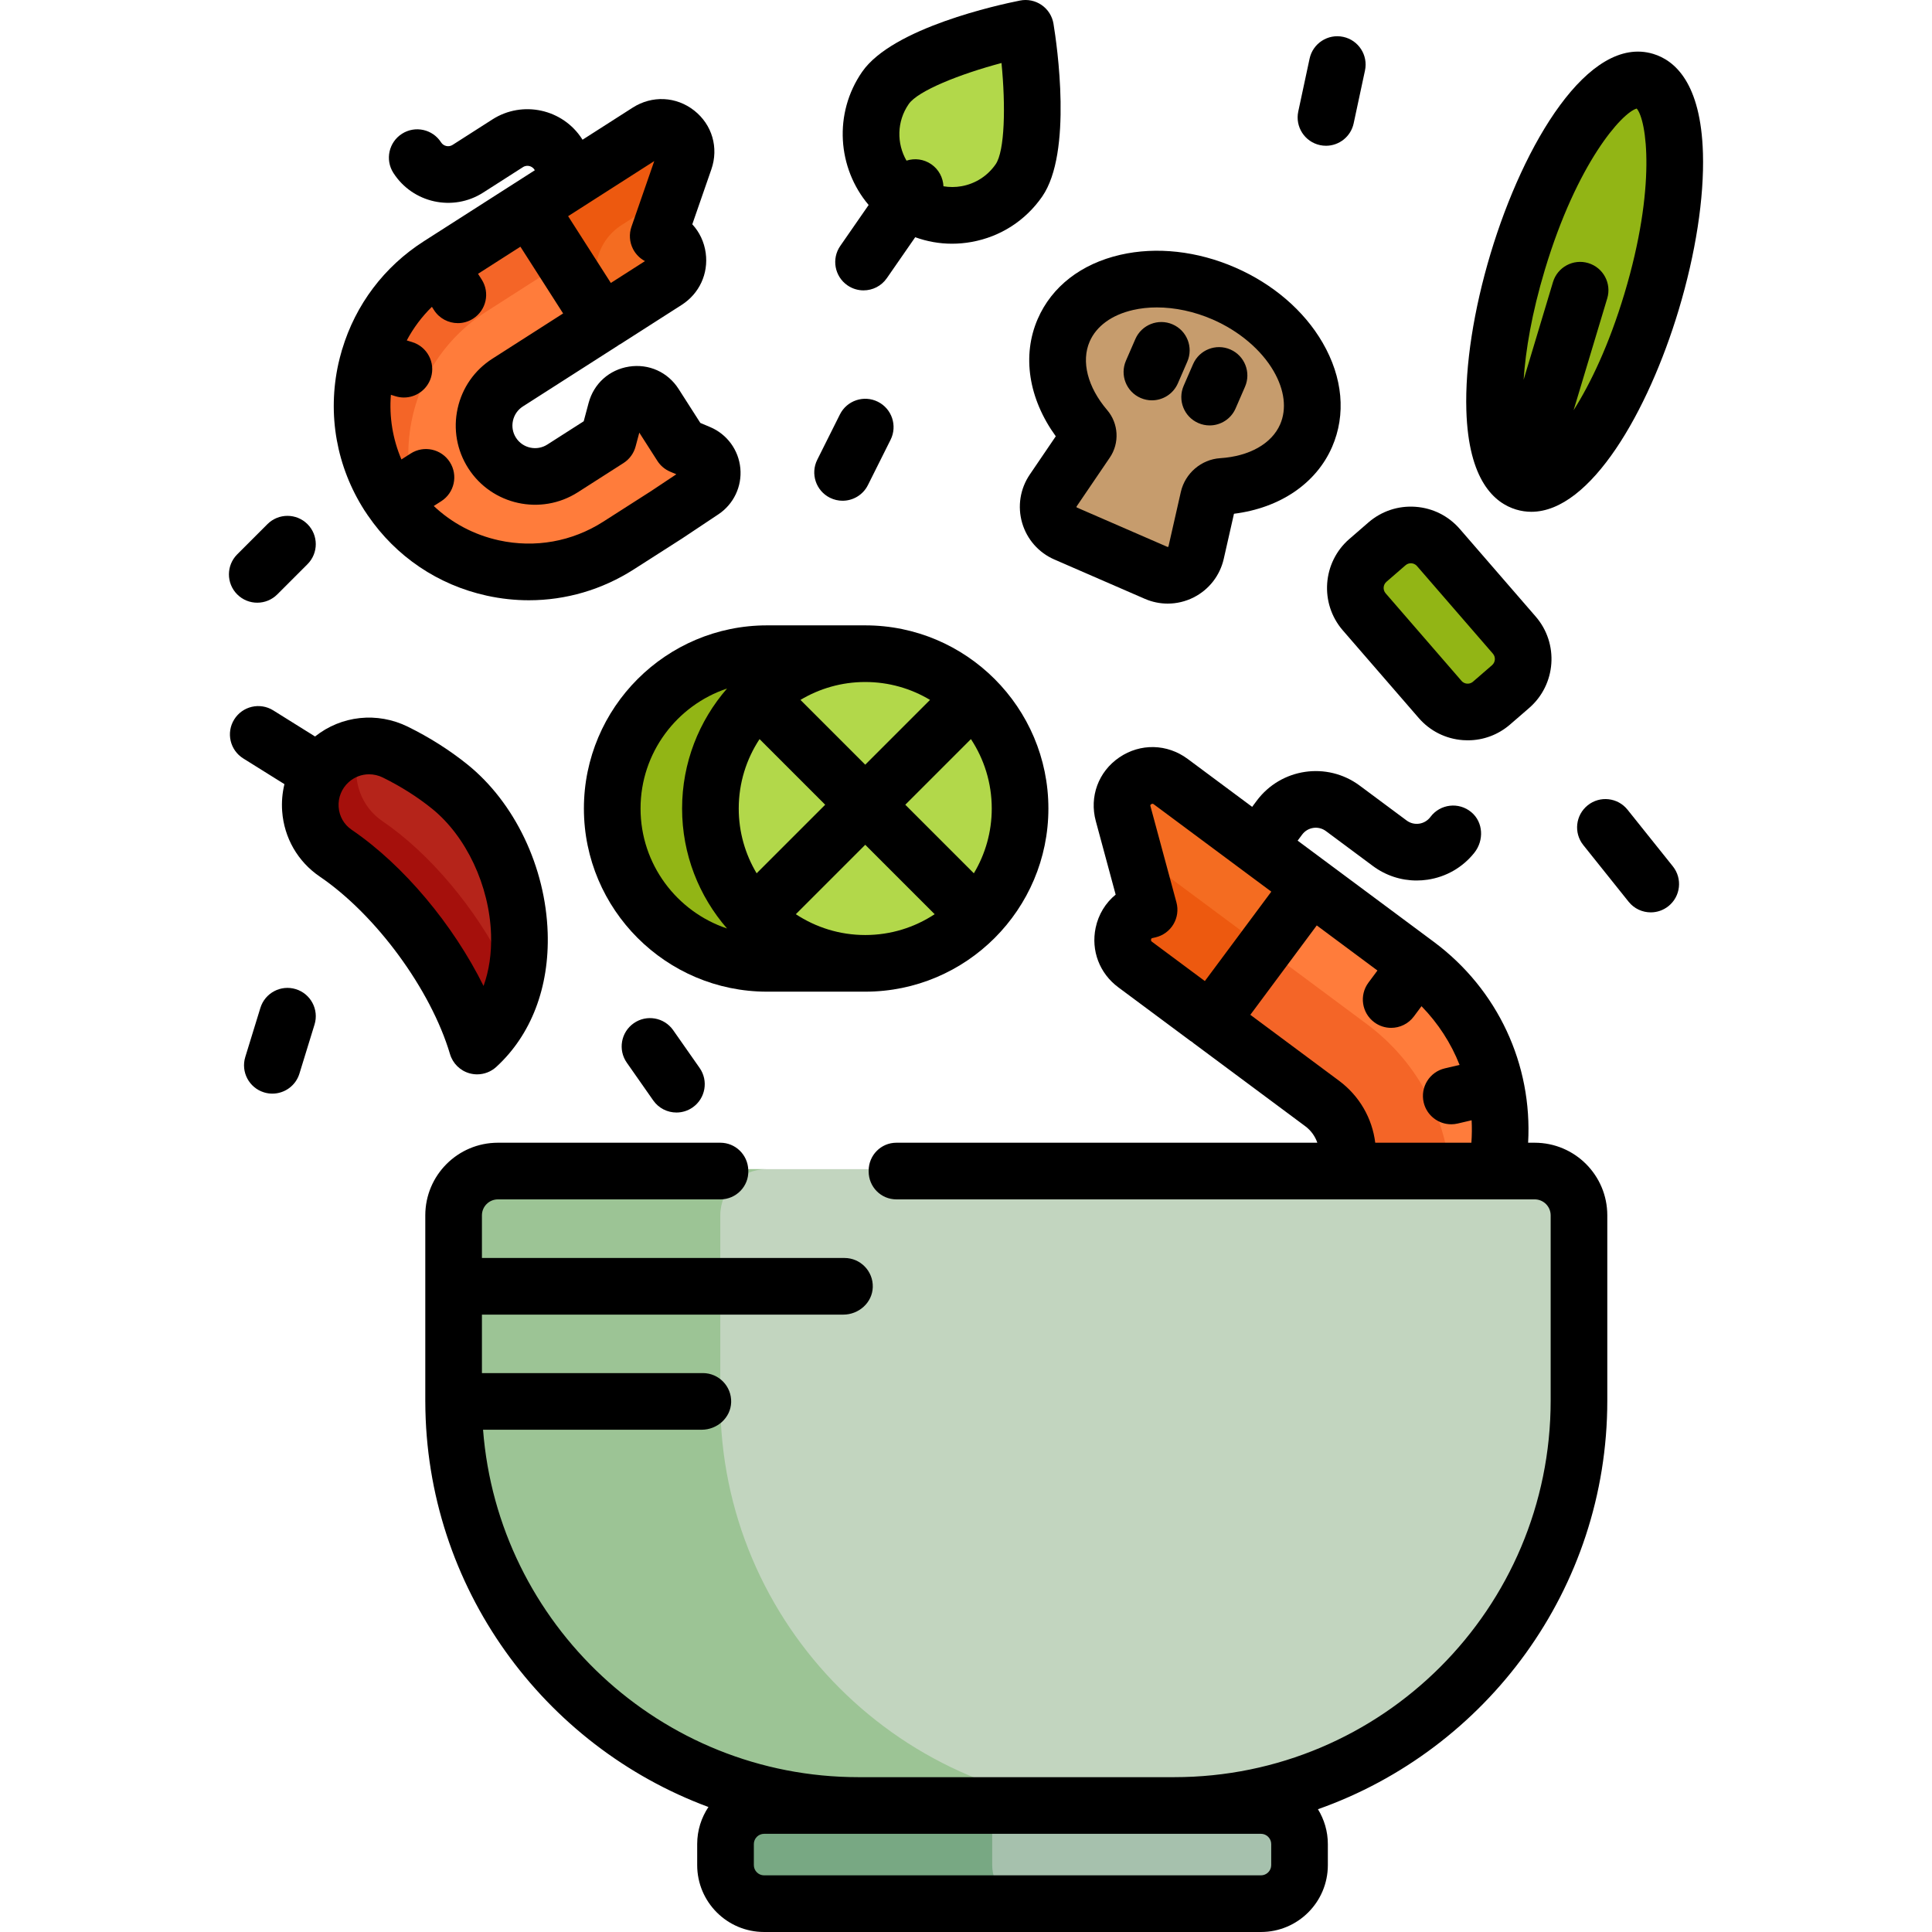
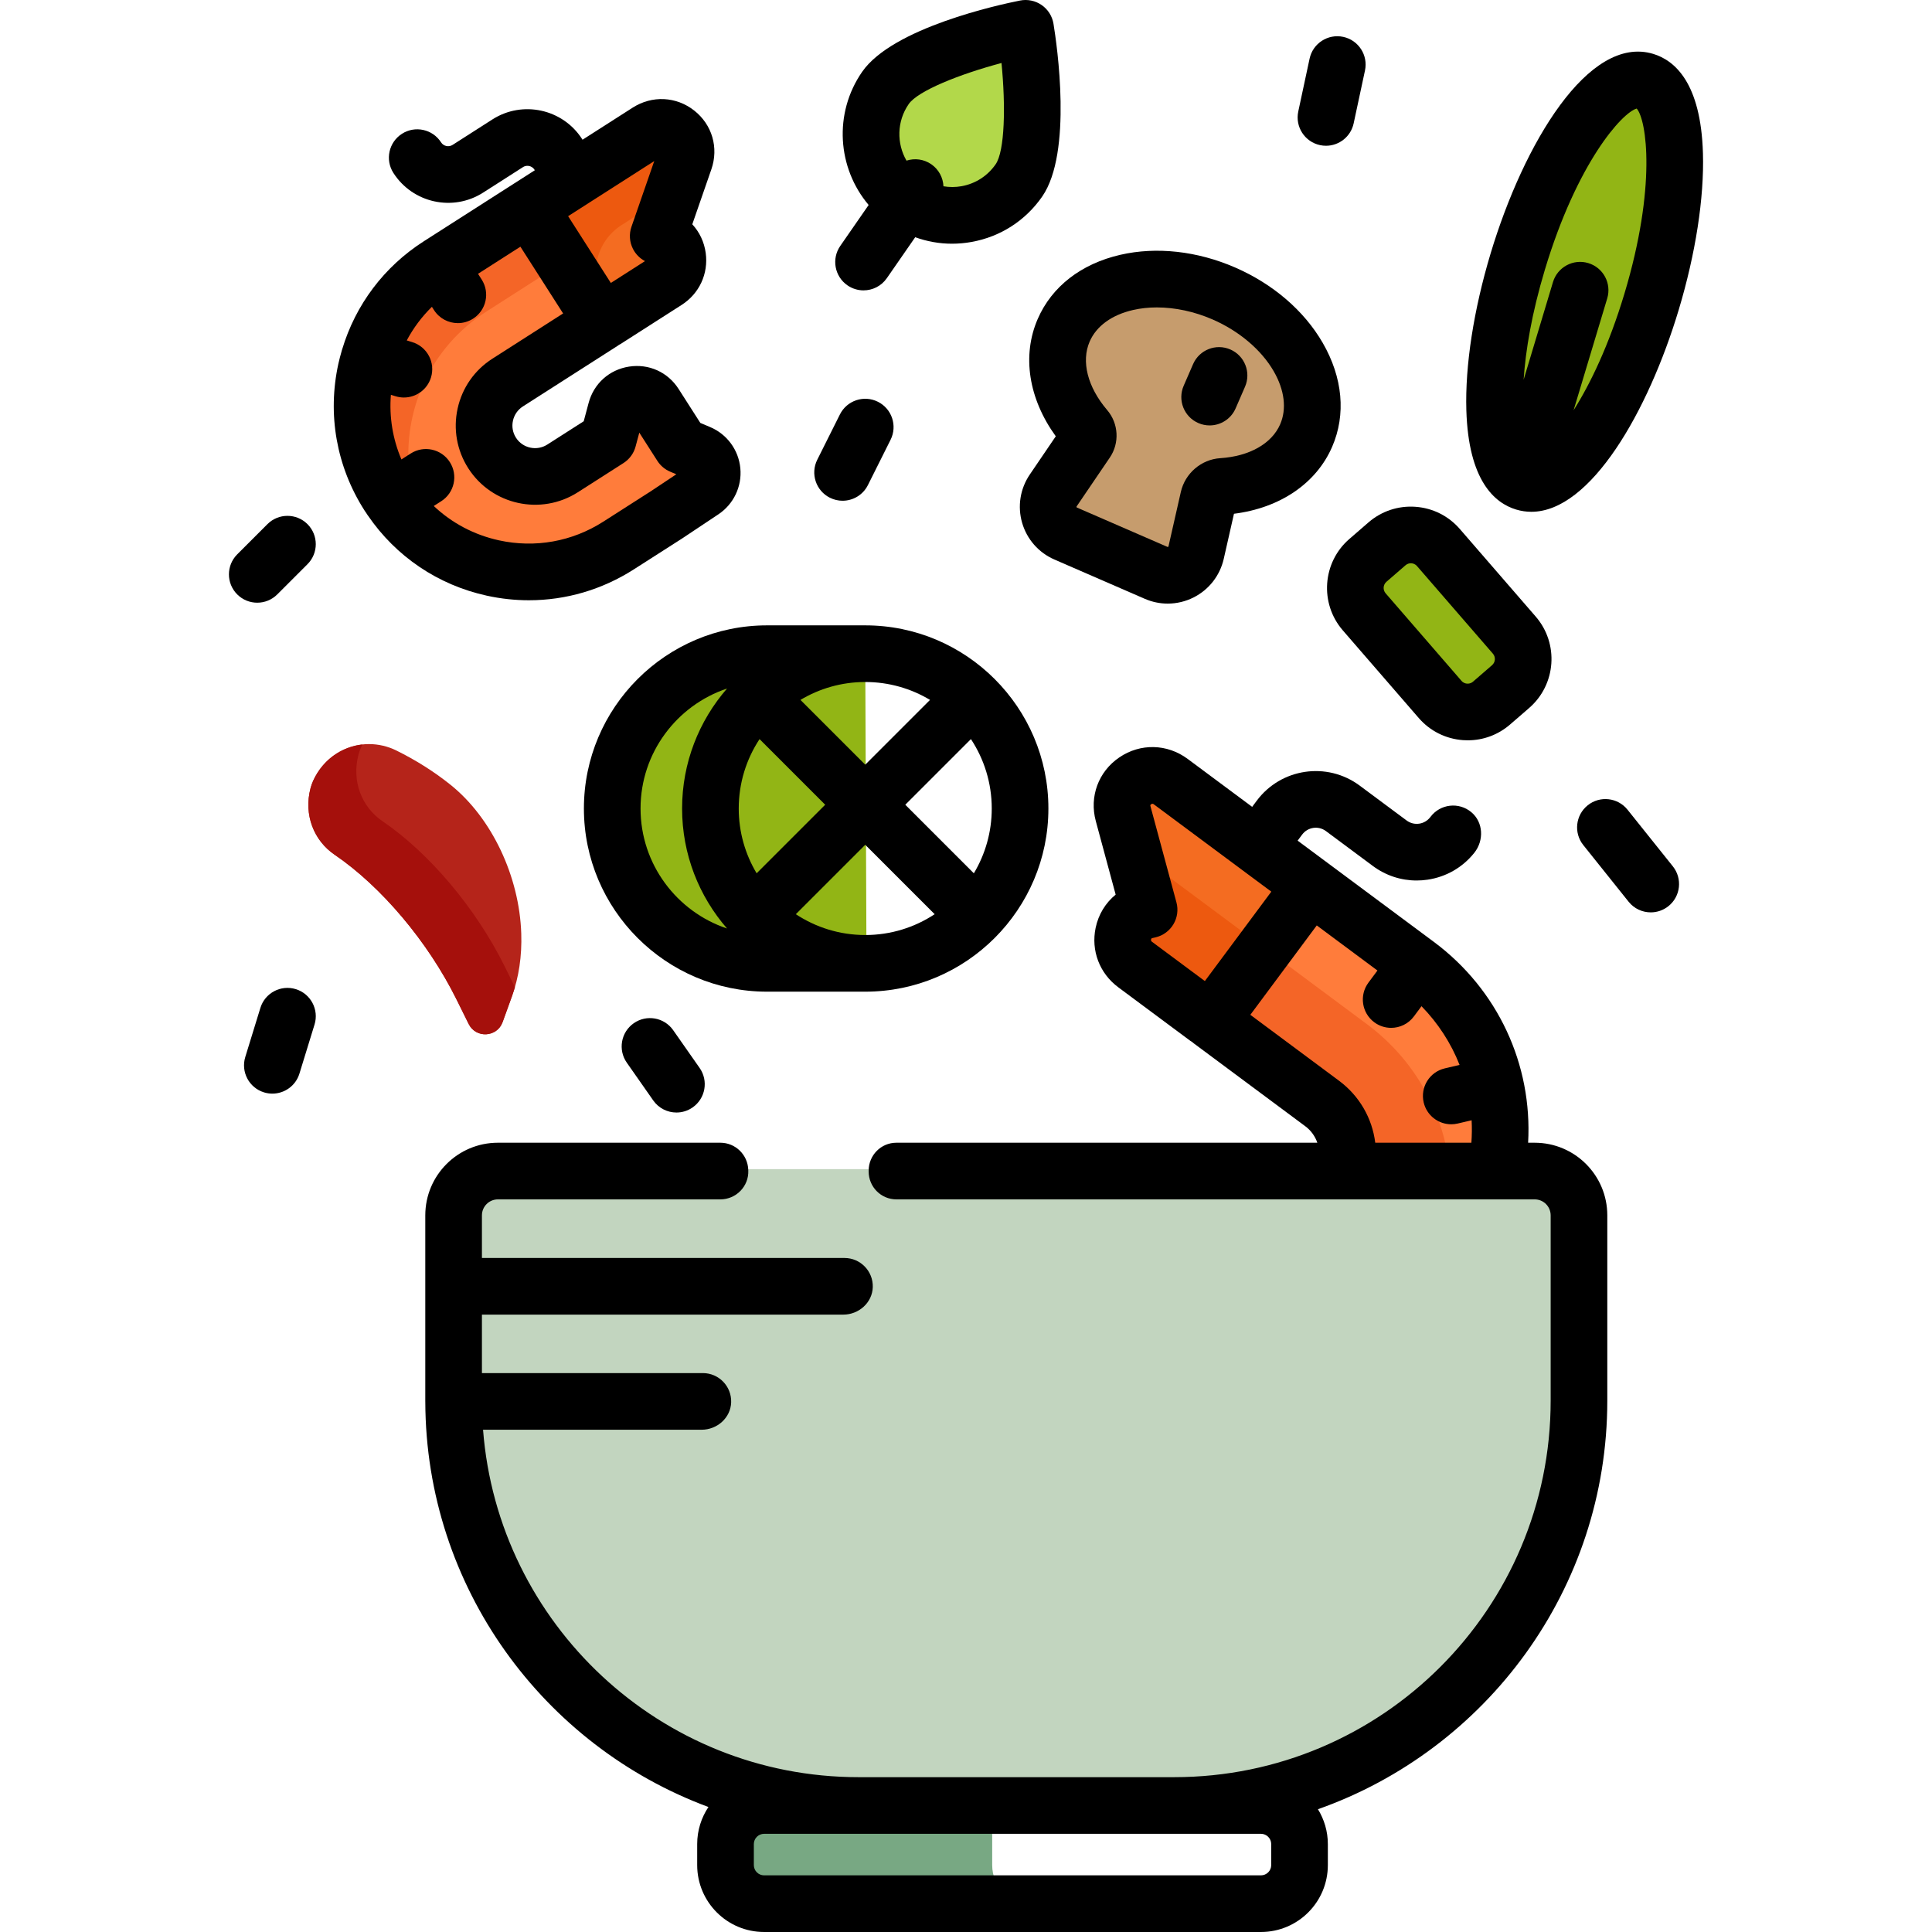
<svg xmlns="http://www.w3.org/2000/svg" id="Capa_1" x="0px" y="0px" viewBox="0 0 512.003 512.003" style="enable-background:new 0 0 512.003 512.003;" xml:space="preserve">
  <path style="fill:#FF7C3B;" d="M140.144,152.064c-3.216,0-6.453-0.351-9.624-1.045c-12.86-2.815-23.652-10.97-29.91-22.748 c-4.33-8.148-6.001-17.525-4.757-26.668c1.801-13.242,9.123-24.658,20.236-31.767l24.255-15.517l19.947,31.179l-25.225,16.137 c-2.615,1.673-4.681,4.144-5.634,7.099c-1.218,3.776-0.696,7.76,1.405,11.046c2.398,3.747,6.505,5.984,10.988,5.984 c2.479,0,4.897-0.709,6.993-2.05l11.936-7.637l2.548-9.522c1.181-4.411,7.04-5.32,9.501-1.473l8.065,12.607l6.193,2.615 c3.856,1.628,4.352,6.892,0.869,9.213l-11.074,7.374L164.177,145C156.952,149.622,148.641,152.064,140.144,152.064z" />
  <path style="fill:#F46C21;" d="M139.501,54.858l33.3-21.303c5.171-3.309,11.612,1.771,9.6,7.571l-7.352,21.193L177,63.35 c4.382,2.317,4.64,8.499,0.463,11.171l-18.011,11.523L139.501,54.858z" />
  <path style="fill:#F46527;" d="M113.369,141.03c-4.33-8.148-6.001-17.525-4.757-26.668c1.801-13.242,9.123-24.658,20.235-31.767 l20.994-13.431l-9.497-14.846l-24.255,15.517c-11.113,7.11-18.434,18.525-20.235,31.767c-1.244,9.144,0.427,18.52,4.757,26.668 c3.629,6.828,8.788,12.429,14.984,16.487C114.804,143.557,114.054,142.32,113.369,141.03z" />
  <path style="fill:#ED590F;" d="M164.715,59.649l14.471-9.258l3.215-9.265c2.012-5.8-4.428-10.88-9.6-7.571l-33.3,21.304 l19.951,31.186l3.262-2.087l-2.485-3.885C155.827,73.192,157.836,64.049,164.715,59.649z" />
  <path style="fill:#B2D84A;" d="M252.309,57.58c-4.481,0-8.806-1.357-12.512-3.925c-9.978-6.914-12.47-20.659-5.555-30.637 c4.669-6.736,20.242-11.697,29.109-14.056l3.646-0.97c2.857-0.76,5.714,1.221,6.007,4.162l0.372,3.755 c0.905,9.131,1.727,25.454-2.941,32.191c-3.351,4.835-8.382,8.073-14.168,9.123C254.961,57.46,253.629,57.58,252.309,57.58z" />
  <g>
    <path style="fill:#92B515;" d="M400.107,125.795c-5.681-6.541-6.943-28.088,1.634-56.615c8.578-28.527,21.515-45.804,29.862-48.127 l1.288-0.358c2.191-0.609,4.537,0.096,6.028,1.813l0.876,1.009c5.681,6.541,6.943,28.088-1.634,56.615 c-8.578,28.527-21.515,45.804-29.862,48.127l-1.288,0.358c-2.191,0.609-4.537-0.096-6.028-1.813L400.107,125.795z" />
    <path style="fill:#92B515;" d="M388.939,189.185c-0.216,0-0.423-0.007-0.618-0.019l-0.102-0.006 c-2.709-0.195-5.18-1.432-6.956-3.484l-20.105-23.202c-1.778-2.053-2.65-4.675-2.457-7.384c0.193-2.711,1.431-5.184,3.484-6.962 l5.051-4.376c1.846-1.601,4.208-2.483,6.65-2.483c0.244,0,0.479,0.009,0.699,0.024c2.747,0.197,5.218,1.435,6.995,3.487 l20.105,23.202c3.671,4.238,3.212,10.672-1.023,14.344l-5.055,4.378C393.758,188.303,391.39,189.185,388.939,189.185 L388.939,189.185z" />
  </g>
  <path style="fill:#C69C6D;" d="M307.79,152.956l-1.611-0.688l-23.956-10.413c-2.296-1.018-3.965-2.94-4.633-5.3 c-0.674-2.31-0.271-4.839,1.122-6.877l8.782-12.92c0.589-0.867,0.519-2.077-0.164-2.878c-7.235-8.482-9.439-18.413-5.896-26.565 c2.817-6.482,8.87-11.087,17.043-12.964c2.562-0.588,5.285-0.887,8.096-0.887c5.956,0,12.163,1.33,17.95,3.845 c8.553,3.717,15.817,9.924,19.93,17.027c4.201,7.256,4.964,14.823,2.147,21.306c-3.448,7.933-11.936,13.081-22.706,13.772 c-1.488,0.096-2.814,1.247-3.151,2.736l-3.264,14.381c-0.536,2.398-2.09,4.401-4.278,5.52c-1.159,0.592-2.451,0.906-3.743,0.906 L307.79,152.956z" />
  <path style="fill:#B5241A;" d="M120.974,264.845c-7.536-15.222-19.911-29.912-32.296-38.334c-5.532-3.763-8.215-10.593-6.391-17.606 c0.18-0.692,0.419-1.368,0.717-2.019c2.795-6.126,8.596-9.694,14.803-9.694c2.476,0,4.968,0.584,7.209,1.689 c5.258,2.594,10.11,5.665,14.42,9.13c10.871,8.736,18.212,24.205,18.704,39.408c0.193,5.962-0.635,11.545-2.461,16.595l-2.479,6.855 c-1.466,4.054-7.078,4.37-8.99,0.506L120.974,264.845z" />
  <path style="fill:#A5100C;" d="M133.679,255.974c-7.536-15.222-19.911-29.912-32.296-38.334c-5.532-3.763-8.215-10.593-6.391-17.606 c0.18-0.692,0.419-1.368,0.717-2.019c0.112-0.246,0.237-0.48,0.358-0.718c-5.532,0.601-10.532,4.041-13.063,9.59 c-0.296,0.65-0.536,1.327-0.717,2.019c-1.824,7.013,0.86,13.843,6.391,17.606c12.385,8.423,24.761,23.111,32.296,38.334l3.234,6.533 c1.913,3.863,7.524,3.547,8.99-0.506l2.48-6.855c0.288-0.796,0.541-1.608,0.78-2.43L133.679,255.974z" />
  <path style="fill:#92B515;" d="M190.883,253.697c-0.496-0.027-0.99-0.119-1.458-0.285c-16.587-5.878-27.679-21.514-27.679-39.146 s11.092-33.269,27.68-39.147c0.467-0.166,0.96-0.258,1.455-0.285l38.418-2.102l0.333,83.066L190.883,253.697z" />
-   <path style="fill:#B2D84A;" d="M229.3,255.798c-22.901,0-41.533-18.632-41.533-41.533s18.632-41.533,41.533-41.533 s41.533,18.632,41.533,41.533S252.201,255.798,229.3,255.798z" />
  <path id="SVGCleanerId_0" style="fill:#FF7C3B;" d="M357.378,310.842l-0.868-7.026c-0.544-4.407-2.826-8.308-6.426-10.983 l-29.933-22.247l27.157-36.539l28.477,21.165c15.239,11.326,23.514,29.347,22.133,48.205l-0.542,7.423h-40V310.842z" />
  <g>
    <path id="SVGCleanerId_0_1_" style="fill:#FF7C3B;" d="M357.378,310.842l-0.868-7.026c-0.544-4.407-2.826-8.308-6.426-10.983 l-29.933-22.247l27.157-36.539l28.477,21.165c15.239,11.326,23.514,29.347,22.133,48.205l-0.542,7.423h-40V310.842z" />
  </g>
  <path style="fill:#F46C21;" d="M300.539,256.024c-2.752-2.051-4.024-5.384-3.327-8.707c0.677-3.252,3.123-5.756,6.383-6.517 l0.31-0.071l-6.742-24.96c-0.975-3.63,0.336-7.175,3.416-9.265c1.427-0.979,3.11-1.508,4.838-1.508c1.855,0,3.587,0.586,5.149,1.744 l37.547,27.906l-27.162,36.549L300.539,256.024z" />
  <path style="fill:#F46527;" d="M362.229,271.397l-27.493-20.433l-14.586,19.625l29.933,22.247c3.6,2.675,5.882,6.575,6.426,10.983 l0.868,7.026h26.906C382.956,295.276,375.083,280.952,362.229,271.397z" />
  <path style="fill:#ED590F;" d="M334.553,250.829l-34.935-25.964l4.285,15.865l-0.31,0.071c-3.26,0.762-5.707,3.266-6.383,6.517 c-0.698,3.323,0.574,6.656,3.327,8.707l19.423,14.437L334.553,250.829z" />
-   <path style="fill:#A6C1AD;" d="M191.77,449.951v38.75v5.568c0,5.915,4.812,10.726,10.726,10.726h131.668 c5.915,0,10.726-4.812,10.726-10.726V488.7v-38.75H191.77z" />
  <path style="fill:#78A883;" d="M262.943,494.27v-5.568v-38.75H191.77v38.75v5.568c0,5.915,4.812,10.726,10.726,10.726h71.172 C267.755,504.995,262.943,500.183,262.943,494.27z" />
  <path style="fill:#C2D5BF;" d="M227.513,478.975c-59.441,0-107.799-48.358-107.799-107.799v-49.092 c0-6.75,5.492-12.243,12.243-12.243h274.751c6.75,0,12.243,5.492,12.243,12.243v49.092c0,59.441-48.358,107.799-107.799,107.799 H227.513z" />
-   <path style="fill:#9CC495;" d="M190.887,371.175v-49.092c0-6.75,5.492-12.243,12.243-12.243h-71.172 c-6.75,0-12.243,5.492-12.243,12.243v49.092c0,59.441,48.358,107.799,107.799,107.799h71.172 C239.245,478.975,190.887,430.616,190.887,371.175z" />
  <path d="M406.708,302.836h-1.738c1.163-20.721-8.017-40.619-25.006-53.244l-28.059-20.854c0,0-0.001-0.001-0.002-0.001l-8.014-5.957 l1.194-1.606c1.484-1.997,4.305-2.412,6.302-0.928l12.431,9.24c3.402,2.528,7.439,3.856,11.6,3.856c0.958,0,1.922-0.07,2.885-0.212 c4.941-0.728,9.327-3.257,12.421-7.147c2.588-3.255,2.392-8.072-0.796-10.742c-3.337-2.795-8.289-2.179-10.85,1.264 c-0.692,0.93-1.74,1.574-2.884,1.762c-1.22,0.2-2.435-0.096-3.421-0.829l-12.433-9.24c-8.651-6.43-20.875-4.629-27.305,4.022 l-1.194,1.606l-17.083-12.697c-5.439-4.043-12.556-4.203-18.13-0.407c-5.534,3.768-7.979,10.392-6.227,16.876l5.263,19.483 c-2.67,2.184-4.564,5.247-5.309,8.81c-1.261,6.029,1.041,12.067,6.008,15.757l19.076,14.178c0.142,0.106,0.296,0.183,0.444,0.277 c0.159,0.14,0.321,0.279,0.494,0.407l29.53,21.948c1.525,1.133,2.609,2.668,3.204,4.378H237.546c-4.082,0-7.344,3.329-7.342,7.411 c0,0.064,0,0.127,0,0.191c-0.013,4.081,3.26,7.41,7.341,7.41h169.163c2.34,0,4.235,1.897,4.235,4.235v49.093 c0,55.113-44.678,99.793-99.793,99.793h-83.638c-52.428,0-95.542-40.64-99.497-92.073h57.935c4.11,0,7.694-3.167,7.817-7.275 c0.128-4.25-3.281-7.737-7.503-7.737h-58.546v-15.494h95.762c4.11,0,7.694-3.167,7.817-7.275c0.128-4.25-3.281-7.737-7.503-7.737 h-96.076v-11.294c0-2.34,1.896-4.236,4.236-4.236h58.947c4.183,0,7.57-3.462,7.407-7.643c-0.002-0.064-0.005-0.127-0.007-0.191 c-0.142-4-3.403-7.179-7.405-7.179h-58.941c-10.63,0-19.248,8.618-19.248,19.248v49.092c0,0.057,0.002,0.114,0.002,0.171 c0,0.014-0.002,0.028-0.002,0.043c0,0.024,0.003,0.048,0.004,0.072c0.121,49.207,31.358,91.236,75.035,107.415 c-1.88,2.814-2.982,6.193-2.982,9.824v5.568c0,9.793,7.939,17.732,17.732,17.732h131.668c9.793,0,17.732-7.939,17.732-17.732v-5.568 c0-3.386-0.971-6.541-2.624-9.235c44.62-15.754,76.682-58.345,76.682-108.289v-49.093 C425.955,311.453,417.337,302.836,406.708,302.836z M305.315,249.599c-0.138-0.103-0.347-0.258-0.268-0.635 c0.062-0.296,0.206-0.329,0.371-0.368l0.791-0.182c1.987-0.458,3.702-1.705,4.751-3.454c1.05-1.749,1.341-3.849,0.81-5.818 l-6.878-25.461c-0.063-0.233-0.098-0.361,0.184-0.552c0.347-0.238,0.54-0.091,0.728,0.047l31.108,23.12l-17.611,23.696 L305.315,249.599z M389.935,302.836h-25.479c-0.798-6.457-4.172-12.396-9.597-16.428l-23.506-17.471l17.605-23.687l16.08,11.95 l-2.388,3.213c-2.473,3.327-1.779,8.028,1.547,10.501c1.345,1,2.914,1.482,4.471,1.482c2.293,0,4.558-1.047,6.03-3.029l2.017-2.713 c4.417,4.527,7.828,9.814,10.09,15.56l-3.92,0.919c-4.036,0.947-6.54,4.985-5.594,9.021c0.812,3.461,3.895,5.795,7.301,5.795 c0.567,0,1.145-0.064,1.72-0.199l3.685-0.864C390.099,298.854,390.08,300.841,389.935,302.836z M336.885,494.27 c0,1.5-1.22,2.72-2.72,2.72H202.497c-1.5,0-2.72-1.22-2.72-2.72v-5.568c0-1.5,1.22-2.72,2.72-2.72h131.668 c1.5,0,2.72,1.22,2.72,2.72L336.885,494.27L336.885,494.27z" />
  <path d="M97.298,136.316c0.024,0.039,0.043,0.08,0.068,0.119c0.046,0.072,0.102,0.134,0.15,0.204 c7.445,10.874,18.566,18.391,31.506,21.224c3.71,0.812,7.444,1.213,11.153,1.213c9.766,0,19.349-2.783,27.777-8.174l12.738-8.148 c0.039-0.025,0.077-0.05,0.116-0.075l9.573-6.375c4.046-2.694,6.276-7.375,5.82-12.215c-0.456-4.84-3.522-9.02-8-10.911l0,0 l-2.6-1.098l-5.759-9.002c-2.858-4.468-7.889-6.734-13.129-5.925c-5.24,0.813-9.347,4.5-10.717,9.623l-1.301,4.864l-9.647,6.172 c-2.795,1.79-6.521,0.977-8.304-1.809c-0.863-1.348-1.147-2.952-0.802-4.518c0.346-1.569,1.283-2.912,2.639-3.779l25.068-16.037 c0.137-0.088,0.266-0.186,0.397-0.282c0.132-0.074,0.269-0.133,0.399-0.216l16.193-10.36c4.693-3.002,7.14-8.281,6.387-13.777 c-0.401-2.924-1.661-5.543-3.557-7.591l5.056-14.575c1.984-5.719,0.203-11.828-4.537-15.566c-4.77-3.762-11.173-4.068-16.314-0.779 l-13.292,8.504l-0.099-0.155c-5.117-7.997-15.786-10.341-23.785-5.225l-10.553,6.752c-1.026,0.656-2.393,0.355-3.049-0.67 c-2.235-3.492-6.876-4.511-10.368-2.278c-3.492,2.234-4.512,6.876-2.278,10.368c5.117,7.997,15.787,10.342,23.785,5.225 l10.553-6.752c0.635-0.407,1.255-0.386,1.663-0.296c0.407,0.089,0.979,0.33,1.386,0.966l0.099,0.155l-5.595,3.58 c-0.001,0.001-0.003,0.002-0.004,0.003l-23.817,15.236c-10.52,6.73-18.089,16.805-21.638,28.639 c-0.021,0.061-0.047,0.118-0.066,0.18c-0.029,0.093-0.046,0.186-0.071,0.279c-0.318,1.097-0.614,2.203-0.863,3.329 c-2.971,13.476-0.514,27.295,6.917,38.912C96.821,135.627,97.063,135.968,97.298,136.316z M173.385,42.685L167.343,60.1 c-0.668,1.927-0.523,4.042,0.399,5.86c0.708,1.392,1.824,2.518,3.185,3.237l-9.047,5.789l-11.32-17.698l5.58-3.57 c0.001,0,0.001,0,0.002-0.001c0.001,0,0.001-0.001,0.002-0.001L173.385,42.685z M137.915,65.377l11.317,17.69l-18.745,11.991 c-4.731,3.025-8.001,7.711-9.21,13.192c-1.209,5.485-0.209,11.111,2.816,15.84c6.244,9.758,19.271,12.614,29.039,6.365l12.101-7.741 c1.578-1.01,2.721-2.573,3.206-4.382l0.984-3.678l4.785,7.479c0.819,1.279,2.006,2.28,3.405,2.87l1.621,0.685l-6.692,4.457 l-12.679,8.11c-8.255,5.28-18.067,7.035-27.629,4.942c-6.586-1.441-12.51-4.591-17.281-9.102l1.979-1.266 c3.492-2.234,4.512-6.876,2.278-10.368s-6.875-4.512-10.368-2.278l-2.46,1.573c-2.306-5.405-3.264-11.251-2.792-17.128l1.23,0.381 c0.74,0.229,1.487,0.337,2.223,0.337c3.204,0,6.171-2.067,7.168-5.287c1.226-3.96-0.99-8.164-4.95-9.39l-1.466-0.454 c1.75-3.291,3.99-6.29,6.665-8.906l0.55,0.861c1.433,2.24,3.855,3.462,6.33,3.462c1.384,0,2.785-0.382,4.038-1.184 c3.492-2.234,4.512-6.875,2.278-10.367l-0.972-1.519L137.915,65.377z" />
  <path d="M275.011,84.52c-4.232,9.737-2.423,21.149,4.783,31.104l-6.887,10.133c-2.557,3.763-3.298,8.427-2.032,12.796 s4.384,7.915,8.556,9.729l23.957,10.414c1.946,0.846,4.012,1.267,6.073,1.267c2.358,0,4.712-0.551,6.877-1.647 c4.058-2.055,6.962-5.778,7.97-10.215l2.711-11.948c12.183-1.528,21.792-8.025,26.005-17.716c3.728-8.574,2.837-18.38-2.508-27.61 c-4.919-8.495-13.157-15.576-23.199-19.942c-10.041-4.364-20.84-5.559-30.407-3.361C286.515,69.91,278.737,75.947,275.011,84.52z M285.323,134.196l8.793-12.937c2.619-3.852,2.334-9.023-0.694-12.574c-5.204-6.102-6.94-12.897-4.645-18.179 c1.778-4.092,5.861-7.059,11.493-8.353c1.994-0.458,4.114-0.684,6.304-0.684c4.806,0,9.938,1.086,14.758,3.182 c7.018,3.049,12.919,8.042,16.194,13.697c2.896,5.002,3.511,10.009,1.731,14.102l0,0c-2.228,5.124-8.161,8.479-15.875,8.973 c-5.028,0.322-9.324,4.005-10.447,8.955l-3.268,14.399c-0.01,0.046-0.021,0.099-0.112,0.145c-0.09,0.047-0.138,0.025-0.183,0.005 l-23.958-10.414c-0.043-0.019-0.093-0.041-0.12-0.137C285.266,134.279,285.296,134.234,285.323,134.196z" />
-   <path d="M302.28,105.468c0.975,0.423,1.99,0.624,2.988,0.624c2.898,0,5.657-1.688,6.887-4.515l2.494-5.736 c1.652-3.801-0.089-8.223-3.891-9.877c-3.803-1.653-8.224,0.088-9.876,3.89l-2.494,5.736 C296.736,99.393,298.478,103.816,302.28,105.468z" />
  <path d="M317.578,112.118c0.975,0.423,1.989,0.624,2.987,0.624c2.898,0,5.658-1.688,6.888-4.516l2.493-5.737 c1.651-3.802-0.091-8.223-3.893-9.876c-3.803-1.653-8.222,0.09-9.876,3.892l-2.493,5.736 C312.033,106.045,313.776,110.467,317.578,112.118z" />
-   <path d="M124.445,284.444c0.661,0.183,1.334,0.272,2.003,0.272c1.853,0,3.669-0.688,5.071-1.972 c9.252-8.476,14.09-21.101,13.623-35.549c-0.563-17.423-8.732-34.528-21.318-44.643c-4.708-3.784-9.993-7.132-15.709-9.952 c-8.146-4.018-17.635-2.977-24.625,2.576l-11.075-6.915c-3.516-2.196-8.147-1.125-10.342,2.392 c-2.196,3.516-1.125,8.146,2.392,10.342l10.913,6.814c-0.562,2.313-0.779,4.727-0.601,7.177c0.509,7.047,4.141,13.359,9.965,17.319 c14.912,10.141,29.428,29.927,34.515,47.045C119.99,281.828,121.951,283.754,124.445,284.444z M93.18,219.89 c-2.006-1.364-3.257-3.547-3.434-5.988c-0.18-2.495,0.773-4.893,2.614-6.58c1.525-1.397,3.466-2.123,5.444-2.123 c1.238,0,2.491,0.283,3.667,0.864c4.736,2.336,9.091,5.092,12.948,8.19c9.128,7.336,15.298,20.457,15.717,33.426 c0.161,4.966-0.525,9.569-1.989,13.613C120.14,245.115,106.999,229.289,93.18,219.89z" />
  <path d="M401.793,135.034c1.347,0.405,2.69,0.598,4.032,0.598c15.739,0,30.985-26.69,39.044-53.484 c4.498-14.96,6.781-29.718,6.431-41.557c-0.553-18.637-7.48-24.596-13.193-26.314c-17.133-5.154-34.33,23.806-43.076,52.886 c-4.498,14.96-6.781,29.718-6.431,41.557C389.154,127.356,396.08,133.317,401.793,135.034z M433.749,28.766 c2.643,3.043,5.279,20.673-3.257,49.06c-4.129,13.733-9.05,23.914-13.472,30.898l8.917-29.654c1.193-3.97-1.058-8.155-5.027-9.349 c-3.965-1.195-8.154,1.056-9.349,5.026l-7.781,25.879c0.519-7.745,2.141-17.544,5.627-29.14 C417.944,43.099,429.867,29.846,433.749,28.766z" />
  <path d="M154.741,214.266c0,26.764,21.774,48.538,48.538,48.538H229.3c26.764,0,48.538-21.774,48.538-48.538 s-21.774-48.538-48.538-48.538H203.28C176.515,165.727,154.741,187.502,154.741,214.266z M201.291,195.871l17.395,17.395 l-18.168,18.168c-3.008-5.025-4.744-10.897-4.744-17.168C195.774,207.476,197.808,201.156,201.291,195.871z M210.905,242.275 l18.396-18.396l18.396,18.396c-5.285,3.483-11.606,5.517-18.396,5.517S216.191,245.759,210.905,242.275z M257.309,195.871 c3.483,5.285,5.517,11.605,5.517,18.396c0,6.271-1.734,12.143-4.744,17.168l-18.168-18.168L257.309,195.871z M246.468,185.483 L229.3,202.651l-17.168-17.168c5.025-3.008,10.897-4.744,17.168-4.744S241.443,182.475,246.468,185.483z M192.674,182.469 c-7.411,8.525-11.912,19.641-11.912,31.797c0,12.156,4.502,23.272,11.912,31.797c-13.303-4.449-22.921-17.016-22.921-31.797 C169.753,199.485,179.371,186.917,192.674,182.469z" />
  <path d="M224.577,75.615c1.304,0.904,2.794,1.337,4.268,1.337c2.379,0,4.719-1.128,6.176-3.232l7.521-10.852 c3.119,1.125,6.401,1.719,9.735,1.719c1.738,0,3.492-0.157,5.238-0.473c7.628-1.383,14.261-5.653,18.677-12.025 c8.088-11.671,3.913-40.199,2.994-45.799c-0.329-2.007-1.46-3.795-3.131-4.954c-1.672-1.158-3.744-1.589-5.738-1.193 c-5.566,1.105-33.745,7.211-41.833,18.882c-7.637,11.02-6.565,25.522,1.717,35.298l-7.518,10.847 C220.322,68.578,221.171,73.253,224.577,75.615z M240.823,27.577c2.428-3.503,13.462-7.92,24.586-10.879 c1.136,11.457,0.873,23.338-1.554,26.841l0,0c-2.132,3.076-5.334,5.138-9.016,5.806c-1.617,0.293-3.239,0.286-4.813,0.023 c-0.103-2.259-1.213-4.445-3.216-5.832c-1.999-1.386-4.432-1.658-6.581-0.966C237.604,38.02,237.638,32.174,240.823,27.577z" />
  <path d="M355.863,167.06l20.105,23.203c3.004,3.467,7.179,5.556,11.754,5.884c0.418,0.03,0.836,0.045,1.252,0.045 c4.126,0,8.07-1.466,11.22-4.195l5.051-4.375c0,0,0,0,0-0.001c7.157-6.202,7.935-17.07,1.732-24.227l-20.105-23.203 c-3.004-3.467-7.179-5.556-11.754-5.884c-4.566-0.329-9.005,1.146-12.472,4.15l-5.051,4.376 C350.439,149.035,349.661,159.904,355.863,167.06z M367.426,154.179l5.052-4.377c0.488-0.423,1.012-0.528,1.407-0.528 c0.057,0,0.111,0.002,0.162,0.006c0.407,0.029,0.996,0.181,1.48,0.741l20.105,23.203c0.781,0.902,0.684,2.271-0.218,3.052 l-5.052,4.376c-0.559,0.484-1.165,0.546-1.569,0.522c-0.407-0.029-0.996-0.181-1.48-0.741l-20.105-23.203 C366.427,156.329,366.524,154.96,367.426,154.179z" />
  <path d="M219.939,131.909c1.078,0.539,2.223,0.794,3.351,0.794c2.753,0,5.404-1.521,6.719-4.15l6.005-12.009 c1.854-3.708,0.351-8.216-3.357-10.07c-3.708-1.855-8.216-0.35-10.07,3.357l-6.005,12.009 C214.729,125.547,216.231,130.055,219.939,131.909z" />
  <path d="M167.951,271.167c-3.397,2.377-4.222,7.058-1.844,10.453l7.006,10.008c1.46,2.086,3.789,3.203,6.155,3.203 c1.486,0,2.988-0.44,4.297-1.357c3.397-2.377,4.222-7.058,1.844-10.453l-7.006-10.008 C176.027,269.614,171.345,268.79,167.951,271.167z" />
  <path d="M68.173,159.723c1.921,0,3.842-0.733,5.307-2.199l8.006-8.006c2.931-2.931,2.931-7.684,0-10.614 c-2.931-2.931-7.684-2.931-10.614,0l-8.006,8.006c-2.931,2.931-2.931,7.684,0,10.614C64.331,158.99,66.252,159.723,68.173,159.723z" />
  <path d="M78.387,262.135c-3.963-1.219-8.161,1.005-9.381,4.967l-4.003,13.01c-1.219,3.962,1.005,8.162,4.967,9.381 c0.736,0.226,1.479,0.333,2.21,0.333c3.209,0,6.179-2.074,7.172-5.3l4.003-13.01C84.573,267.555,82.349,263.354,78.387,262.135z" />
  <path d="M431.315,214.581c-2.59-3.238-7.314-3.763-10.55-1.172c-3.237,2.589-3.762,7.313-1.172,10.55l12.009,15.012 c1.482,1.853,3.664,2.817,5.866,2.817c1.644,0,3.301-0.538,4.685-1.645c3.237-2.589,3.762-7.313,1.172-10.55L431.315,214.581z" />
  <path d="M349.824,38.461c0.529,0.114,1.059,0.168,1.58,0.168c3.463,0,6.576-2.412,7.332-5.935l3.002-14.011 c0.868-4.053-1.713-8.043-5.768-8.912c-4.043-0.869-8.042,1.712-8.912,5.767l-3.002,14.011 C343.189,33.602,345.77,37.592,349.824,38.461z" />
  <g> </g>
  <g> </g>
  <g> </g>
  <g> </g>
  <g> </g>
  <g> </g>
  <g> </g>
  <g> </g>
  <g> </g>
  <g> </g>
  <g> </g>
  <g> </g>
  <g> </g>
  <g> </g>
  <g> </g>
</svg>